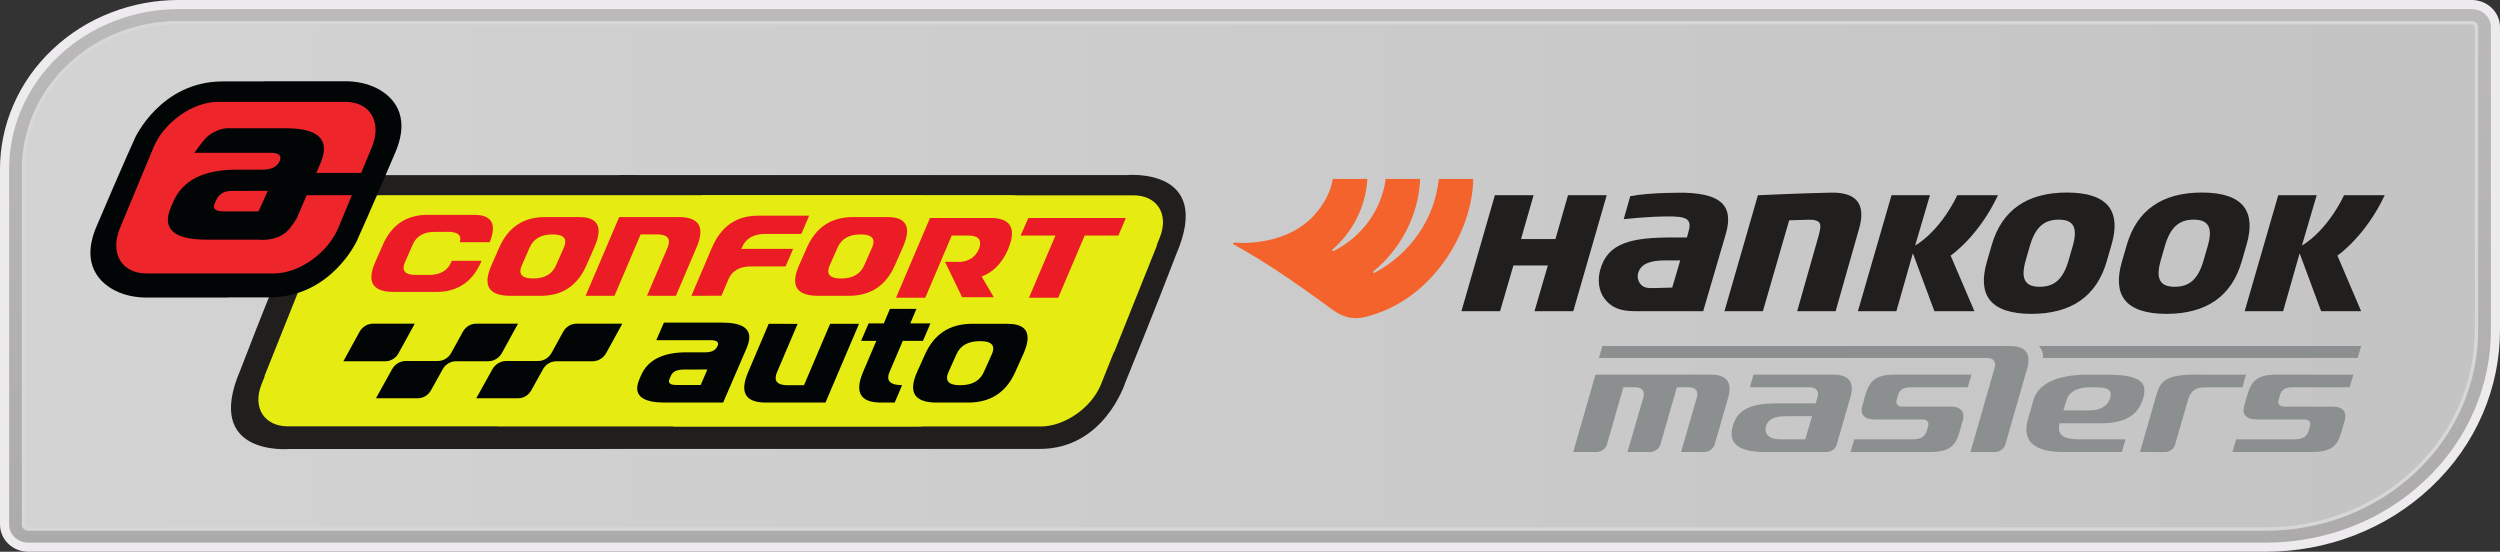
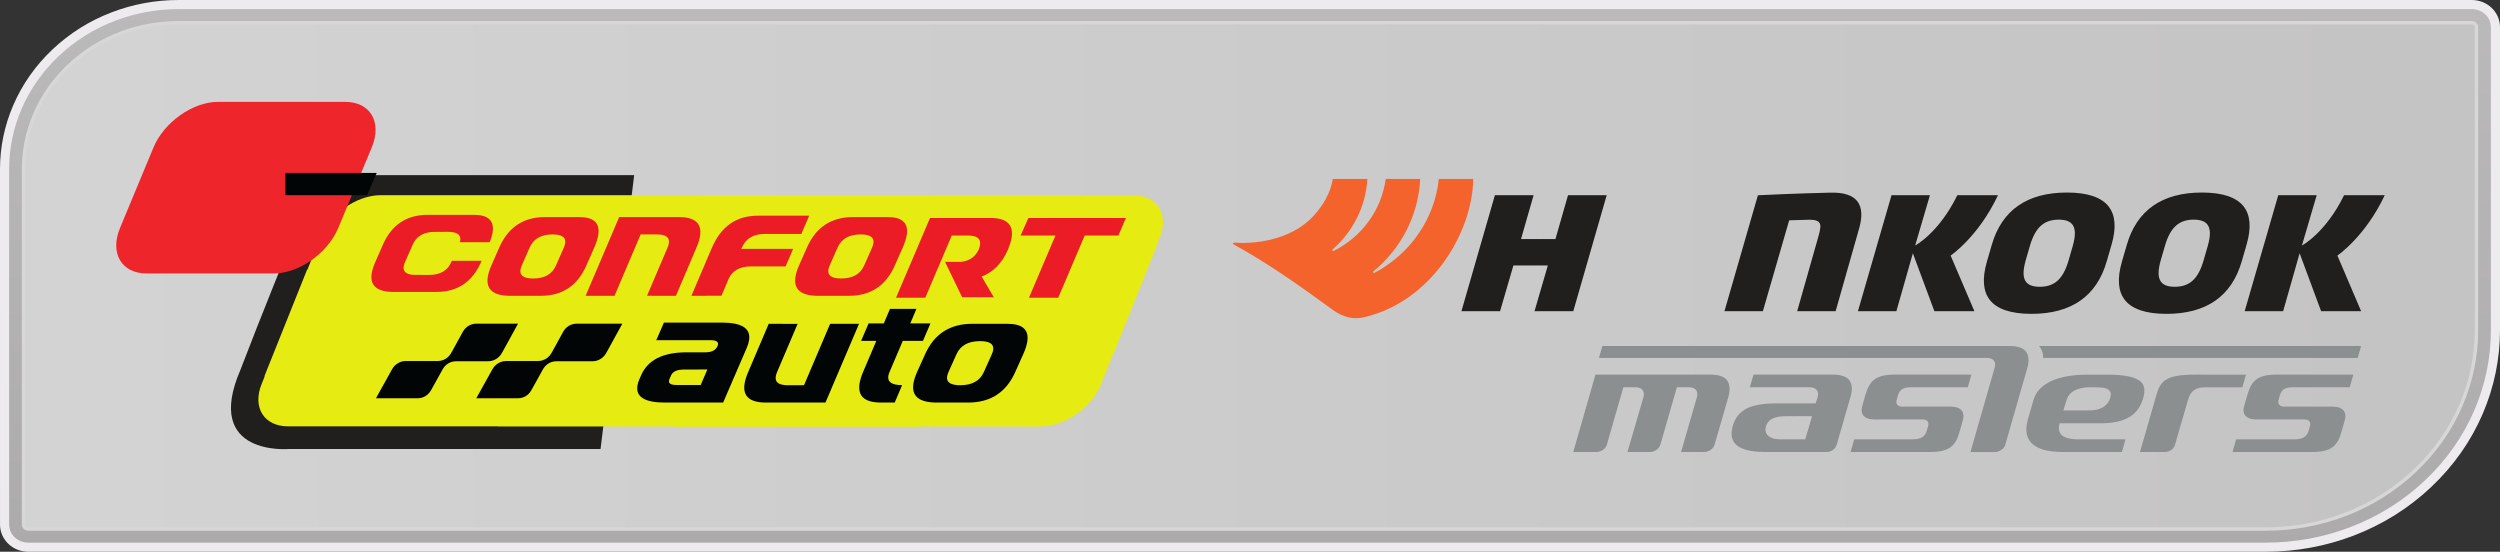
<svg xmlns="http://www.w3.org/2000/svg" xmlns:ns1="http://sodipodi.sourceforge.net/DTD/sodipodi-0.dtd" xmlns:ns2="http://www.inkscape.org/namespaces/inkscape" width="546.705pt" height="120.654pt" viewBox="0 0 546.705 120.654" version="1.1" id="svg322" ns1:docname="CONFORT_HKM_LOGO_20.svg" ns2:version="0.92.3 (2405546, 2018-03-11)">
  <rect x="0" y="0" width="546.705" height="120.654" fill="#333333" stroke="none" />
  <ns1:namedview pagecolor="#ffffff" bordercolor="#666666" borderopacity="1" objecttolerance="10" gridtolerance="10" guidetolerance="10" ns2:pageopacity="0" ns2:pageshadow="2" ns2:window-width="1920" ns2:window-height="1052" id="namedview324" showgrid="false" fit-margin-top="0" fit-margin-left="0" fit-margin-right="0" fit-margin-bottom="0" ns2:zoom="0.29733905" ns2:cx="-180.71744" ns2:cy="80.038252" ns2:window-x="1920" ns2:window-y="0" ns2:window-maximized="1" ns2:current-layer="g241" />
  <defs id="defs221">
    <clipPath id="clip1">
      <path d="M 149,239 H 693 V 356 H 149 Z m 0,0" id="path2" ns2:connector-curvature="0" />
    </clipPath>
    <clipPath id="clip2">
      <path d="m 186.938,239.004 c -4.812,0 -9.508,0.863 -13.953,2.566 -4.605,1.762 -8.734,4.352 -12.273,7.695 -3.535,3.344 -6.277,7.242 -8.148,11.59 -1.801,4.203 -2.715,8.637 -2.715,13.184 l 0.004,77.688 c 0,2.18 1.875,3.953 4.188,3.953 h 489.332 c 3.145,0 6.305,-0.285 9.391,-0.852 3.121,-0.57 6.188,-1.43 9.121,-2.555 6.105,-2.336 11.586,-5.773 16.281,-10.211 4.695,-4.434 8.332,-9.609 10.809,-15.379 1.188,-2.773 2.098,-5.672 2.703,-8.617 0.594,-2.914 0.898,-5.898 0.898,-8.875 v -66.234 c 0,-2.184 -1.875,-3.953 -4.188,-3.953 z m 0,0" id="path5" ns2:connector-curvature="0" />
    </clipPath>
    <linearGradient id="linear0" gradientUnits="userSpaceOnUse" x1="8.14331e-09" y1="0" x2="0.118" y2="0" gradientTransform="matrix(-1e-7,991.32,-991.32,-1e-7,421.212,239.003)">
      <stop offset="0" style="stop-color:rgb(73.256%,72.769%,72.89%);stop-opacity:1;" id="stop8" />
      <stop offset="0.031" style="stop-color:rgb(73.163%,72.675%,72.797%);stop-opacity:1;" id="stop10" />
      <stop offset="0.062" style="stop-color:rgb(72.981%,72.488%,72.61%);stop-opacity:1;" id="stop12" />
      <stop offset="0.094" style="stop-color:rgb(72.797%,72.301%,72.424%);stop-opacity:1;" id="stop14" />
      <stop offset="0.125" style="stop-color:rgb(72.612%,72.113%,72.238%);stop-opacity:1;" id="stop16" />
      <stop offset="0.156" style="stop-color:rgb(72.427%,71.925%,72.05%);stop-opacity:1;" id="stop18" />
      <stop offset="0.188" style="stop-color:rgb(72.243%,71.738%,71.864%);stop-opacity:1;" id="stop20" />
      <stop offset="0.219" style="stop-color:rgb(72.061%,71.552%,71.678%);stop-opacity:1;" id="stop22" />
      <stop offset="0.25" style="stop-color:rgb(71.877%,71.364%,71.492%);stop-opacity:1;" id="stop24" />
      <stop offset="0.281" style="stop-color:rgb(71.692%,71.176%,71.304%);stop-opacity:1;" id="stop26" />
      <stop offset="0.312" style="stop-color:rgb(71.507%,70.988%,71.118%);stop-opacity:1;" id="stop28" />
      <stop offset="0.344" style="stop-color:rgb(71.323%,70.801%,70.93%);stop-opacity:1;" id="stop30" />
      <stop offset="0.375" style="stop-color:rgb(71.141%,70.615%,70.746%);stop-opacity:1;" id="stop32" />
      <stop offset="0.406" style="stop-color:rgb(70.956%,70.427%,70.558%);stop-opacity:1;" id="stop34" />
      <stop offset="0.438" style="stop-color:rgb(70.772%,70.239%,70.372%);stop-opacity:1;" id="stop36" />
      <stop offset="0.469" style="stop-color:rgb(70.587%,70.052%,70.186%);stop-opacity:1;" id="stop38" />
      <stop offset="0.5" style="stop-color:rgb(70.403%,69.864%,69.998%);stop-opacity:1;" id="stop40" />
      <stop offset="0.531" style="stop-color:rgb(70.219%,69.676%,69.812%);stop-opacity:1;" id="stop42" />
      <stop offset="0.562" style="stop-color:rgb(70.036%,69.49%,69.626%);stop-opacity:1;" id="stop44" />
      <stop offset="0.594" style="stop-color:rgb(69.852%,69.302%,69.44%);stop-opacity:1;" id="stop46" />
      <stop offset="0.625" style="stop-color:rgb(69.667%,69.115%,69.252%);stop-opacity:1;" id="stop48" />
      <stop offset="0.656" style="stop-color:rgb(69.482%,68.927%,69.066%);stop-opacity:1;" id="stop50" />
      <stop offset="0.688" style="stop-color:rgb(69.299%,68.739%,68.878%);stop-opacity:1;" id="stop52" />
      <stop offset="0.719" style="stop-color:rgb(69.116%,68.553%,68.694%);stop-opacity:1;" id="stop54" />
      <stop offset="0.75" style="stop-color:rgb(68.932%,68.365%,68.506%);stop-opacity:1;" id="stop56" />
      <stop offset="0.781" style="stop-color:rgb(68.747%,68.178%,68.32%);stop-opacity:1;" id="stop58" />
      <stop offset="0.812" style="stop-color:rgb(68.562%,67.99%,68.134%);stop-opacity:1;" id="stop60" />
      <stop offset="0.844" style="stop-color:rgb(68.379%,67.802%,67.946%);stop-opacity:1;" id="stop62" />
      <stop offset="0.875" style="stop-color:rgb(68.196%,67.616%,67.761%);stop-opacity:1;" id="stop64" />
      <stop offset="0.906" style="stop-color:rgb(68.011%,67.429%,67.574%);stop-opacity:1;" id="stop66" />
      <stop offset="0.938" style="stop-color:rgb(67.827%,67.241%,67.387%);stop-opacity:1;" id="stop68" />
      <stop offset="0.969" style="stop-color:rgb(67.642%,67.053%,67.2%);stop-opacity:1;" id="stop70" />
      <stop offset="1" style="stop-color:rgb(67.459%,66.866%,67.014%);stop-opacity:1;" id="stop72" />
    </linearGradient>
    <clipPath id="clip3">
      <path d="M 149,239 H 693 V 356 H 149 Z m 0,0" id="path75" ns2:connector-curvature="0" />
    </clipPath>
    <clipPath id="clip4">
      <path d="m 186.938,239.004 c -4.812,0 -9.508,0.863 -13.953,2.566 -4.605,1.762 -8.734,4.352 -12.273,7.695 -3.535,3.344 -6.277,7.242 -8.148,11.59 -1.801,4.203 -2.715,8.637 -2.715,13.184 l 0.004,77.688 c 0,2.18 1.875,3.953 4.188,3.953 h 489.332 c 3.145,0 6.305,-0.285 9.391,-0.852 3.121,-0.57 6.188,-1.43 9.121,-2.555 6.105,-2.336 11.586,-5.773 16.281,-10.211 4.695,-4.434 8.332,-9.609 10.809,-15.379 1.188,-2.773 2.098,-5.672 2.703,-8.617 0.594,-2.914 0.898,-5.898 0.898,-8.875 v -66.234 c 0,-2.184 -1.875,-3.953 -4.188,-3.953 z m 0,0" id="path78" ns2:connector-curvature="0" />
    </clipPath>
    <linearGradient id="linear1" gradientUnits="userSpaceOnUse" x1="8.14331e-09" y1="0" x2="0.118" y2="0" gradientTransform="matrix(-1e-7,991.32,-991.32,-1e-7,421.212,239.003)">
      <stop offset="0" style="stop-color:rgb(73.256%,72.769%,72.89%);stop-opacity:1;" id="stop81" />
      <stop offset="0.031" style="stop-color:rgb(73.163%,72.675%,72.797%);stop-opacity:1;" id="stop83" />
      <stop offset="0.062" style="stop-color:rgb(72.981%,72.488%,72.61%);stop-opacity:1;" id="stop85" />
      <stop offset="0.094" style="stop-color:rgb(72.797%,72.301%,72.424%);stop-opacity:1;" id="stop87" />
      <stop offset="0.125" style="stop-color:rgb(72.612%,72.113%,72.238%);stop-opacity:1;" id="stop89" />
      <stop offset="0.156" style="stop-color:rgb(72.427%,71.925%,72.05%);stop-opacity:1;" id="stop91" />
      <stop offset="0.188" style="stop-color:rgb(72.243%,71.738%,71.864%);stop-opacity:1;" id="stop93" />
      <stop offset="0.219" style="stop-color:rgb(72.061%,71.552%,71.678%);stop-opacity:1;" id="stop95" />
      <stop offset="0.25" style="stop-color:rgb(71.877%,71.364%,71.492%);stop-opacity:1;" id="stop97" />
      <stop offset="0.281" style="stop-color:rgb(71.692%,71.176%,71.304%);stop-opacity:1;" id="stop99" />
      <stop offset="0.312" style="stop-color:rgb(71.507%,70.988%,71.118%);stop-opacity:1;" id="stop101" />
      <stop offset="0.344" style="stop-color:rgb(71.323%,70.801%,70.93%);stop-opacity:1;" id="stop103" />
      <stop offset="0.375" style="stop-color:rgb(71.141%,70.615%,70.746%);stop-opacity:1;" id="stop105" />
      <stop offset="0.406" style="stop-color:rgb(70.956%,70.427%,70.558%);stop-opacity:1;" id="stop107" />
      <stop offset="0.438" style="stop-color:rgb(70.772%,70.239%,70.372%);stop-opacity:1;" id="stop109" />
      <stop offset="0.469" style="stop-color:rgb(70.587%,70.052%,70.186%);stop-opacity:1;" id="stop111" />
      <stop offset="0.5" style="stop-color:rgb(70.403%,69.864%,69.998%);stop-opacity:1;" id="stop113" />
      <stop offset="0.531" style="stop-color:rgb(70.219%,69.676%,69.812%);stop-opacity:1;" id="stop115" />
      <stop offset="0.562" style="stop-color:rgb(70.036%,69.49%,69.626%);stop-opacity:1;" id="stop117" />
      <stop offset="0.594" style="stop-color:rgb(69.852%,69.302%,69.44%);stop-opacity:1;" id="stop119" />
      <stop offset="0.625" style="stop-color:rgb(69.667%,69.115%,69.252%);stop-opacity:1;" id="stop121" />
      <stop offset="0.656" style="stop-color:rgb(69.482%,68.927%,69.066%);stop-opacity:1;" id="stop123" />
      <stop offset="0.688" style="stop-color:rgb(69.299%,68.739%,68.878%);stop-opacity:1;" id="stop125" />
      <stop offset="0.719" style="stop-color:rgb(69.116%,68.553%,68.694%);stop-opacity:1;" id="stop127" />
      <stop offset="0.75" style="stop-color:rgb(68.932%,68.365%,68.506%);stop-opacity:1;" id="stop129" />
      <stop offset="0.781" style="stop-color:rgb(68.747%,68.178%,68.32%);stop-opacity:1;" id="stop131" />
      <stop offset="0.812" style="stop-color:rgb(68.562%,67.99%,68.134%);stop-opacity:1;" id="stop133" />
      <stop offset="0.844" style="stop-color:rgb(68.379%,67.802%,67.946%);stop-opacity:1;" id="stop135" />
      <stop offset="0.875" style="stop-color:rgb(68.196%,67.616%,67.761%);stop-opacity:1;" id="stop137" />
      <stop offset="0.906" style="stop-color:rgb(68.011%,67.429%,67.574%);stop-opacity:1;" id="stop139" />
      <stop offset="0.938" style="stop-color:rgb(67.827%,67.241%,67.387%);stop-opacity:1;" id="stop141" />
      <stop offset="0.969" style="stop-color:rgb(67.642%,67.053%,67.2%);stop-opacity:1;" id="stop143" />
      <stop offset="1" style="stop-color:rgb(67.459%,66.866%,67.014%);stop-opacity:1;" id="stop145" />
    </linearGradient>
    <clipPath id="clip5">
      <path d="M 153,241 H 690 V 353 H 153 Z m 0,0" id="path148" ns2:connector-curvature="0" />
    </clipPath>
    <clipPath id="clip6">
      <path d="m 186.941,241.977 c -4.41,0 -8.707,0.789 -12.773,2.348 -4.211,1.613 -7.988,3.984 -11.227,7.043 -3.242,3.062 -5.75,6.633 -7.457,10.609 C 153.836,265.816 153,269.879 153,274.039 l 0.004,77.688 c 0,0.539 0.461,0.977 1.035,0.977 h 489.332 c 2.945,0 5.902,-0.266 8.793,-0.797 2.914,-0.535 5.789,-1.336 8.535,-2.391 5.715,-2.188 10.84,-5.402 15.238,-9.555 4.391,-4.156 7.797,-8.996 10.117,-14.395 1.109,-2.594 1.965,-5.309 2.527,-8.062 0.562,-2.73 0.84,-5.527 0.84,-8.312 v -66.234 c 0,-0.539 -0.461,-0.98 -1.035,-0.98 z m 0,0" id="path151" ns2:connector-curvature="0" />
    </clipPath>
    <linearGradient id="linear2" gradientUnits="userSpaceOnUse" x1="8.7001297e-08" y1="0" x2="0.116" y2="0" gradientTransform="matrix(-4607.924,-4e-7,4e-7,-4607.924,689.423,297.34)">
      <stop offset="0" style="stop-color:rgb(77.022%,76.604%,76.707%);stop-opacity:1;" id="stop154" />
      <stop offset="0.031" style="stop-color:rgb(77.122%,76.706%,76.81%);stop-opacity:1;" id="stop156" />
      <stop offset="0.062" style="stop-color:rgb(77.322%,76.909%,77.011%);stop-opacity:1;" id="stop158" />
      <stop offset="0.094" style="stop-color:rgb(77.522%,77.113%,77.214%);stop-opacity:1;" id="stop160" />
      <stop offset="0.125" style="stop-color:rgb(77.721%,77.315%,77.415%);stop-opacity:1;" id="stop162" />
      <stop offset="0.156" style="stop-color:rgb(77.921%,77.519%,77.618%);stop-opacity:1;" id="stop164" />
      <stop offset="0.188" style="stop-color:rgb(78.12%,77.722%,77.821%);stop-opacity:1;" id="stop166" />
      <stop offset="0.219" style="stop-color:rgb(78.32%,77.925%,78.023%);stop-opacity:1;" id="stop168" />
      <stop offset="0.25" style="stop-color:rgb(78.52%,78.13%,78.226%);stop-opacity:1;" id="stop170" />
      <stop offset="0.281" style="stop-color:rgb(78.719%,78.331%,78.427%);stop-opacity:1;" id="stop172" />
      <stop offset="0.312" style="stop-color:rgb(78.918%,78.535%,78.63%);stop-opacity:1;" id="stop174" />
      <stop offset="0.344" style="stop-color:rgb(79.118%,78.738%,78.833%);stop-opacity:1;" id="stop176" />
      <stop offset="0.375" style="stop-color:rgb(79.318%,78.941%,79.034%);stop-opacity:1;" id="stop178" />
      <stop offset="0.406" style="stop-color:rgb(79.518%,79.144%,79.237%);stop-opacity:1;" id="stop180" />
      <stop offset="0.438" style="stop-color:rgb(79.718%,79.349%,79.44%);stop-opacity:1;" id="stop182" />
      <stop offset="0.469" style="stop-color:rgb(79.916%,79.552%,79.642%);stop-opacity:1;" id="stop184" />
      <stop offset="0.5" style="stop-color:rgb(80.116%,79.755%,79.845%);stop-opacity:1;" id="stop186" />
      <stop offset="0.531" style="stop-color:rgb(80.316%,79.959%,80.048%);stop-opacity:1;" id="stop188" />
      <stop offset="0.562" style="stop-color:rgb(80.516%,80.161%,80.249%);stop-opacity:1;" id="stop190" />
      <stop offset="0.594" style="stop-color:rgb(80.716%,80.365%,80.452%);stop-opacity:1;" id="stop192" />
      <stop offset="0.625" style="stop-color:rgb(80.916%,80.568%,80.655%);stop-opacity:1;" id="stop194" />
      <stop offset="0.656" style="stop-color:rgb(81.114%,80.771%,80.856%);stop-opacity:1;" id="stop196" />
      <stop offset="0.688" style="stop-color:rgb(81.314%,80.974%,81.059%);stop-opacity:1;" id="stop198" />
      <stop offset="0.719" style="stop-color:rgb(81.514%,81.178%,81.262%);stop-opacity:1;" id="stop200" />
      <stop offset="0.75" style="stop-color:rgb(81.714%,81.381%,81.464%);stop-opacity:1;" id="stop202" />
      <stop offset="0.781" style="stop-color:rgb(81.914%,81.584%,81.667%);stop-opacity:1;" id="stop204" />
      <stop offset="0.812" style="stop-color:rgb(82.114%,81.789%,81.87%);stop-opacity:1;" id="stop206" />
      <stop offset="0.844" style="stop-color:rgb(82.312%,81.99%,82.071%);stop-opacity:1;" id="stop208" />
      <stop offset="0.875" style="stop-color:rgb(82.512%,82.195%,82.274%);stop-opacity:1;" id="stop210" />
      <stop offset="0.906" style="stop-color:rgb(82.713%,82.397%,82.477%);stop-opacity:1;" id="stop212" />
      <stop offset="0.938" style="stop-color:rgb(82.912%,82.6%,82.678%);stop-opacity:1;" id="stop214" />
      <stop offset="0.969" style="stop-color:rgb(83.112%,82.805%,82.881%);stop-opacity:1;" id="stop216" />
      <stop offset="1" style="stop-color:rgb(83.311%,83.008%,83.083%);stop-opacity:1;" id="stop218" />
    </linearGradient>
  </defs>
  <g id="surface1" transform="translate(-147.859,-237.015)">
    <g clip-path="url(#clip1)" id="g227" style="clip-rule:nonzero">
      <g clip-path="url(#clip2)" id="g225" style="clip-rule:nonzero">
        <path style="fill:url(#linear0);fill-rule:nonzero;stroke:none" d="M 692.574,239.004 H 149.848 v 116.676 h 542.727 z m 0,0" id="path223" ns2:connector-curvature="0" />
      </g>
    </g>
    <path style="fill:none;stroke:#eeebee;stroke-width:3.978;stroke-linecap:butt;stroke-linejoin:miter;stroke-miterlimit:3.864;stroke-opacity:1" d="m -1e-4,-9.0625e-4 h 501.449 c 2.312,0 4.188,-1.77 4.188,-3.953 v -66.238 c 0,-2.973 -0.305,-5.957 -0.898,-8.871 -0.605,-2.945 -1.516,-5.844 -2.703,-8.617 -2.477,-5.77 -6.113,-10.945 -10.809,-15.379 -4.695,-4.438 -10.176,-7.875 -16.281,-10.211 -2.934,-1.125 -6,-1.984 -9.121,-2.555 -3.086,-0.566 -6.246,-0.852 -9.391,-0.852 H -32.899 c -2.316,0 -4.188,1.77 -4.188,3.953 l -0.004,77.687 c 0,4.547 0.914,8.98 2.719,13.184 1.867,4.348 4.605,8.246 8.145,11.59 3.539,3.344 7.668,5.934 12.273,7.695 C -9.508,-0.864 -4.813,-9.0625e-4 -1e-4,-9.0625e-4 Z m 0,0" transform="matrix(1,0,0,-1,186.938,239.003)" id="path229" ns2:connector-curvature="0" />
    <g clip-path="url(#clip3)" id="g235" style="clip-rule:nonzero">
      <g clip-path="url(#clip4)" id="g233" style="clip-rule:nonzero">
        <path style="fill:url(#linear1);fill-rule:nonzero;stroke:none" d="M 692.574,239.004 H 149.848 v 116.676 h 542.727 z m 0,0" id="path231" ns2:connector-curvature="0" />
      </g>
    </g>
    <g clip-path="url(#clip5)" id="g241" style="clip-rule:nonzero">
      <g clip-path="url(#clip6)" id="g239" style="clip-rule:nonzero">
        <path style="fill:url(#linear2);fill-rule:nonzero;stroke:none" d="M 689.422,352.703 V 241.977 H 153 v 110.727 z m 0,0" id="path237" ns2:connector-curvature="0" />
      </g>
    </g>
    <path style="fill:none;stroke:#d7d7d7;stroke-width:0.744;stroke-linecap:butt;stroke-linejoin:miter;stroke-miterlimit:3.864;stroke-opacity:1" d="M 0.001,9.375e-4 H 501.447 c 0.574,0 1.035,-0.441 1.035,-0.98 v -66.238 c 0,-2.781 -0.281,-5.578 -0.84,-8.309 -0.566,-2.754 -1.414,-5.469 -2.527,-8.062 -2.32,-5.398 -5.723,-10.238 -10.117,-14.395 -4.398,-4.152 -9.523,-7.367 -15.238,-9.555 -2.746,-1.055 -5.617,-1.855 -8.535,-2.391 -2.887,-0.531 -5.848,-0.797 -8.793,-0.797 H -32.901 c -0.574,0 -1.039,0.438 -1.039,0.98 v 77.684 c 0,4.164 0.836,8.223 2.484,12.062 1.707,3.977 4.215,7.547 7.457,10.609 3.238,3.059 7.016,5.43 11.227,7.043 4.066,1.559 8.363,2.348 12.773,2.348 z m 0,0" transform="matrix(1,0,0,-1,186.94,241.977)" id="path243" ns2:connector-curvature="0" />
    <path style="fill:#211e1e;fill-opacity:1;fill-rule:evenodd;stroke:none" d="m 286.543,275.32 h -56.297 c -14.055,0 -18.641,14.441 -18.641,14.441 0,0 -6.773,16.605 -11.188,28.184 -8.164,18.949 10.691,17.258 10.691,17.258 h 68.078 z m 0,0" id="path245" ns2:connector-curvature="0" />
-     <path style="fill:#211e1e;fill-opacity:1;fill-rule:evenodd;stroke:none" d="M 394.414,275.297 H 283.266 l -7.352,59.887 h 99.367 c 14.055,0 18.637,-14.445 18.637,-14.445 0,0 6.773,-16.602 11.188,-28.18 8.164,-18.949 -10.691,-17.262 -10.691,-17.262" id="path247" ns2:connector-curvature="0" />
    <path style="fill:#e6eb11;fill-opacity:1;fill-rule:evenodd;stroke:none" d="m 368.641,279.727 h -45.902 l 0.012,-0.027 h -91.656 c -5.238,0 -11.137,4.121 -13.172,9.207 l -2.836,7.078 h -0.074 l -9.348,23.348 h 0.074 l -0.688,1.715 c -2.035,5.082 0.562,9.203 5.801,9.203 h 45.902 l -0.012,0.027 h 91.656 c 5.238,0 11.137,-4.121 13.172,-9.207 l 2.836,-7.078 h 0.074 l 9.348,-23.348 h -0.07 l 0.684,-1.711 c 2.035,-5.086 -0.562,-9.207 -5.801,-9.207" id="path249" ns2:connector-curvature="0" />
    <path style="fill:#e6eb11;fill-opacity:1;fill-rule:evenodd;stroke:none" d="m 395.688,279.727 h -45.898 l 0.012,-0.027 h -48.43 l -6.211,50.578 h 80.285 c 5.242,0 11.141,-4.121 13.176,-9.207 l 2.836,-7.078 h 0.07 l 9.352,-23.348 h -0.074 l 0.688,-1.711 c 2.035,-5.086 -0.562,-9.207 -5.805,-9.207" id="path251" ns2:connector-curvature="0" />
-     <path style="fill:#020505;fill-opacity:1;fill-rule:nonzero;stroke:none" d="m 235.008,314.262 3.551,-6.461 h -9.137 c -1.211,0 -2.328,0.672 -2.926,1.758 l -3.551,6.465 h 9.137 c 1.211,0 2.328,-0.672 2.926,-1.762" id="path253" ns2:connector-curvature="0" />
    <path style="fill:#020505;fill-opacity:1;fill-rule:nonzero;stroke:none" d="m 273.945,307.797 c -1.211,0 -2.328,0.672 -2.926,1.762 l -2.547,4.637 c -0.438,0.793 -1.152,1.367 -1.977,1.617 -0.305,0.094 -0.621,0.145 -0.949,0.145 h -6.988 c -0.422,0 -0.828,0.078 -1.211,0.227 -0.363,0.137 -0.699,0.336 -1,0.59 -0.32,0.273 -0.598,0.605 -0.809,0.988 l -3.527,6.348 h 9.121 c 0.328,0 0.652,-0.051 0.961,-0.145 0.484,-0.148 0.93,-0.41 1.305,-0.762 0.254,-0.238 0.473,-0.52 0.648,-0.836 l 2.555,-4.602 c 0.469,-0.84 1.242,-1.426 2.133,-1.648 0.254,-0.062 0.516,-0.098 0.785,-0.098 h 7.887 c 1.254,0 2.41,-0.695 3.027,-1.82 l 3.52,-6.402 h -10.008" id="path255" ns2:connector-curvature="0" />
    <path style="fill:#020505;fill-opacity:1;fill-rule:nonzero;stroke:none" d="m 242.109,322.367 2.555,-4.602 c 0.598,-1.078 1.711,-1.746 2.914,-1.746 h 7.02 c 0.422,0 0.832,-0.078 1.215,-0.227 0.359,-0.137 0.695,-0.336 0.992,-0.59 0.328,-0.277 0.605,-0.613 0.82,-1.004 l 3.52,-6.402 h -9.141 c -1.211,0 -2.328,0.672 -2.922,1.762 l -2.551,4.637 c -0.598,1.086 -1.715,1.762 -2.926,1.762 h -6.988 c -1.246,0 -2.398,0.688 -3.02,1.805 l -3.527,6.348 h 9.121 c 1.207,0 2.316,-0.664 2.918,-1.742" id="path257" ns2:connector-curvature="0" />
-     <path style="fill:#020505;fill-opacity:1;fill-rule:evenodd;stroke:none" d="m 229.453,255.938 c -3.07,-1.316 -6.398,-1.152 -6.398,-1.152 h -0.113 c -0.359,-0.008 -0.672,-0.004 -0.926,0 h -16.426 l -0.066,0.035 h -8.965 c -13.535,0 -19.168,12.344 -19.168,12.344 0,0 -2.43,5.293 -8.438,19.398 -3.5,8.219 0.59,12.539 4.875,14.371 3.07,1.312 6.398,1.148 6.398,1.148 h 0.113 c 0.359,0.008 0.672,0.008 0.922,0 h 16.43 l 0.066,-0.035 h 8.965 c 13.535,0 19.168,-12.344 19.168,-12.344 0,0 2.43,-5.289 8.438,-19.398 3.5,-8.215 -0.59,-12.535 -4.875,-14.367" id="path259" ns2:connector-curvature="0" />
    <path style="fill:#ee262b;fill-opacity:1;fill-rule:evenodd;stroke:none" d="m 181.434,269.246 c 2.285,-5.5 8.586,-9.953 14.07,-9.953 h 27.867 c 5.484,0 8.074,4.453 5.789,9.953 l -7.324,17.609 c -2.289,5.5 -8.586,9.957 -14.07,9.957 h -27.871 c -5.484,0 -8.074,-4.457 -5.785,-9.957 z m 0,0" id="path261" ns2:connector-curvature="0" />
    <path style="fill:#020505;fill-opacity:1;fill-rule:nonzero;stroke:none" d="m 228.117,279.699 h -17.855 v -4.867 h 19.984 z m 0,0" id="path263" ns2:connector-curvature="0" />
-     <path style="fill:#020505;fill-opacity:1;fill-rule:nonzero;stroke:none" d="m 206.422,278.75 -7.457,0.019 c 0.164,-0.004 -1.012,-0.105 -2.008,0.25 -0.82,0.293 -1.453,0.996 -1.66,1.453 l -0.5,1.066 c -0.078,0.172 -0.125,0.32 -0.145,0.449 -0.141,0.84 0.609,1.258 2.254,1.258 h 7.477 z m 4.68,8.363 c -2.48,2.895 -6.742,2.309 -6.742,2.309 h -11.332 c -6.137,0 -8.934,-1.715 -8.391,-5.141 0.094,-0.609 0.301,-1.281 0.613,-2.012 l 0.5,-1.141 c 2.023,-4.676 6.648,-7.016 13.883,-7.016 h 5.711 c 1.902,0 3.129,-0.629 3.684,-1.898 0.07,-0.18 0.121,-0.336 0.141,-0.469 0.137,-0.879 -0.605,-1.32 -2.234,-1.32 h -16.562 c 0,0 1.988,-2.875 2.945,-3.652 1.957,-1.59 4.035,-1.707 4.035,-1.707 h 13.059 c 6.047,0 8.785,1.793 8.215,5.383 -0.113,0.715 -0.348,1.492 -0.711,2.324 l -5.223,12.105 c 0,0 -1.07,1.629 -1.59,2.234" id="path265" ns2:connector-curvature="0" />
    <path style="fill:#020505;fill-opacity:1;fill-rule:nonzero;stroke:none" d="m 364.762,314.461 c 0.145,-0.34 0.238,-0.645 0.285,-0.918 0.203,-1.285 -0.754,-1.926 -2.871,-1.926 -2.578,0 -4.289,0.945 -5.141,2.844 l -1.773,3.949 c -0.148,0.336 -0.242,0.641 -0.285,0.918 -0.203,1.285 0.754,1.926 2.871,1.926 2.574,0 4.289,-0.949 5.141,-2.844 z m -12.047,10.586 c -3.848,0 -5.551,-1.387 -5.109,-4.156 0.113,-0.727 0.375,-1.555 0.785,-2.48 l 1.777,-3.949 c 1.992,-4.426 5.422,-6.637 10.289,-6.637 h 7.727 c 3.297,0 4.738,1.305 4.324,3.918 -0.125,0.789 -0.418,1.695 -0.879,2.719 l -1.773,3.949 c -1.984,4.422 -5.406,6.637 -10.273,6.637 z m 0,0" id="path267" ns2:connector-curvature="0" />
    <path style="fill:#020505;fill-opacity:1;fill-rule:nonzero;stroke:none" d="m 329.395,307.824 h 6.32 l -7.34,17.223 h -13.039 c -3.539,0 -5.09,-1.379 -4.652,-4.141 0.117,-0.738 0.375,-1.57 0.773,-2.496 l 4.508,-10.586 6.316,0.016 -4.504,10.57 c -0.137,0.336 -0.227,0.641 -0.27,0.918 -0.203,1.281 0.668,1.926 2.617,1.926 h 3.555 z m 0,0" id="path269" ns2:connector-curvature="0" />
    <path style="fill:#020505;fill-opacity:1;fill-rule:nonzero;stroke:none" d="m 351.332,307.738 -1.637,3.812 h -4.41 l -2.906,6.828 c -0.133,0.305 -0.219,0.586 -0.258,0.84 -0.215,1.344 0.789,2.016 3.012,2.016 l -1.617,3.812 h -3.012 c -3.559,0 -5.113,-1.395 -4.676,-4.176 0.117,-0.73 0.371,-1.562 0.762,-2.492 l 2.906,-6.828 h -3.328 l 1.637,-3.812 h 3.328 l 1.344,-3.176 h 5.793 l -1.348,3.176 z m 0,0" id="path271" ns2:connector-curvature="0" />
    <path style="fill:#020505;fill-opacity:1;fill-rule:nonzero;stroke:none" d="m 302.547,317.812 -5.32,0.019 c -1.395,0.039 -2.266,0.469 -2.617,1.281 l -0.355,0.805 c -0.051,0.129 -0.086,0.238 -0.102,0.336 -0.102,0.633 0.434,0.949 1.605,0.949 h 5.332 z m 3.449,7.238 h -12.719 c -4.406,0 -6.418,-1.23 -6.027,-3.691 0.066,-0.438 0.215,-0.918 0.441,-1.441 l 0.359,-0.82 c 1.449,-3.359 4.773,-5.039 9.969,-5.039 h 4.105 c 1.367,0 2.246,-0.453 2.645,-1.367 0.055,-0.125 0.086,-0.238 0.102,-0.336 0.102,-0.629 -0.434,-0.945 -1.605,-0.945 h -11.898 l 1.68,-3.852 h 12.715 c 4.344,0 6.312,1.289 5.902,3.867 -0.082,0.512 -0.25,1.07 -0.508,1.668 l -5.16,11.957" id="path273" ns2:connector-curvature="0" />
    <path style="fill:#eb1c26;fill-opacity:1;fill-rule:nonzero;stroke:none" d="m 364.438,284.684 h -13.203 l -7.434,17.445 h 6.398 l 5.789,-13.602 h 3.602 c 1.941,0 2.801,0.699 2.578,2.094 -0.043,0.27 -0.133,0.566 -0.254,0.887 -0.711,1.629 -2.008,2.555 -3.891,2.777 h -3.5 l 1.848,3.82 -0.008,0.055 h 0.035 l 1.855,3.844 h 6.922 l -2.648,-4.52 c 2.484,-0.93 4.387,-2.84 5.695,-5.758 h 0.012 c 0.016,-0.035 0.023,-0.062 0.039,-0.098 0.023,-0.055 0.051,-0.102 0.074,-0.156 l 0.019,-0.098 c 0.352,-0.875 0.605,-1.676 0.715,-2.367 0.457,-2.883 -1.09,-4.324 -4.645,-4.324" id="path275" ns2:connector-curvature="0" />
    <path style="fill:#eb1c26;fill-opacity:1;fill-rule:nonzero;stroke:none" d="m 380.723,284.684 h -7.977 l -1.703,3.844 h 7.625 l -5.797,13.602 h 6.398 l 5.789,-13.602 h 7.371 l 1.641,-3.844 z m 0,0" id="path277" ns2:connector-curvature="0" />
    <path style="fill:#eb1c26;fill-opacity:1;fill-rule:nonzero;stroke:none" d="m 271.176,291.121 -1.738,3.949 c -0.832,1.898 -2.496,2.844 -4.988,2.844 -2.051,0 -2.973,-0.641 -2.77,-1.926 0.043,-0.273 0.137,-0.578 0.277,-0.918 l 1.738,-3.949 c 0.832,-1.895 2.496,-2.844 4.992,-2.844 2.047,0 2.973,0.645 2.766,1.93 -0.043,0.273 -0.133,0.578 -0.277,0.914 m 7.512,-2.719 c 0.414,-2.609 -0.977,-3.918 -4.164,-3.918 h -7.48 c -4.711,0 -8.043,2.215 -9.996,6.637 l -1.738,3.949 c -0.402,0.93 -0.66,1.754 -0.777,2.48 -0.438,2.773 1.207,4.156 4.93,4.156 h 6.648 c 4.711,0 8.035,-2.211 9.977,-6.637 l 1.738,-3.949 c 0.453,-1.023 0.738,-1.93 0.863,-2.719" id="path279" ns2:connector-curvature="0" />
    <path style="fill:#eb1c26;fill-opacity:1;fill-rule:nonzero;stroke:none" d="m 338.582,291.121 -1.75,3.949 c -0.836,1.898 -2.512,2.844 -5.027,2.844 -2.066,0 -2.996,-0.641 -2.793,-1.926 0.043,-0.273 0.137,-0.578 0.277,-0.918 l 1.75,-3.949 c 0.836,-1.895 2.512,-2.844 5.027,-2.844 2.066,0 2.996,0.645 2.793,1.93 -0.043,0.273 -0.137,0.578 -0.277,0.914 m 3.363,-6.637 h -7.543 c -4.746,0 -8.105,2.215 -10.066,6.637 l -1.75,3.949 c -0.402,0.93 -0.664,1.754 -0.777,2.48 -0.438,2.773 1.219,4.156 4.973,4.156 h 6.703 c 4.75,0 8.098,-2.211 10.051,-6.637 l 1.75,-3.949 c 0.453,-1.023 0.738,-1.93 0.867,-2.719 0.41,-2.609 -0.992,-3.918 -4.207,-3.918" id="path281" ns2:connector-curvature="0" />
    <path style="fill:#eb1c26;fill-opacity:1;fill-rule:nonzero;stroke:none" d="m 296.297,284.484 h -13.035 l -7.344,17.223 h 6.32 l 5.715,-13.43 h 3.555 c 1.949,0 2.82,0.645 2.617,1.926 -0.043,0.277 -0.133,0.582 -0.27,0.918 l -4.504,10.57 6.316,0.016 4.508,-10.586 c 0.398,-0.926 0.656,-1.758 0.773,-2.496 0.438,-2.762 -1.113,-4.141 -4.652,-4.141" id="path283" ns2:connector-curvature="0" />
    <path style="fill:#eb1c26;fill-opacity:1;fill-rule:nonzero;stroke:none" d="m 315.199,288.168 h 7.895 l 1.711,-3.984 h -11.215 c -4.699,0 -8.043,2.324 -10.027,6.969 l -0.004,0.008 h -0.012 l -4.492,10.543 6.574,-0.019 1.531,-3.605 c 0.82,-1.898 2.492,-2.801 4.879,-2.801 h 7.613 l 1.652,-3.84 H 310.484 c -0.18,0 -0.344,0.027 -0.516,0.031 l 0.156,-0.367 c 0.848,-1.992 2.586,-2.934 5.074,-2.934" id="path285" ns2:connector-curvature="0" />
    <path style="fill:#eb1c26;fill-opacity:1;fill-rule:nonzero;stroke:none" d="m 246.66,294.051 -0.133,0.309 c -0.816,1.855 -2.441,2.781 -4.883,2.781 -0.25,0 -3.277,-0.008 -3.492,-0.027 -1.516,-0.137 -2.188,-0.758 -2.012,-1.859 0.043,-0.266 0.133,-0.566 0.273,-0.895 l 1.703,-3.867 c 0.73,-1.668 2.117,-2.586 4.16,-2.758 0.23,-0.019 3.266,-0.027 3.512,-0.027 2.008,0 2.914,0.629 2.715,1.887 -0.019,0.121 -0.055,0.25 -0.09,0.383 h 6.535 c 0.32,-0.789 0.531,-1.508 0.633,-2.145 0.406,-2.559 -0.953,-3.836 -4.078,-3.836 h -10.113 c -4.609,0 -7.871,2.164 -9.785,6.496 l -1.699,3.867 c -0.395,0.906 -0.648,1.715 -0.762,2.426 -0.43,2.715 1.18,4.07 4.824,4.07 h 9.301 c 4.609,0 7.863,-2.168 9.766,-6.496 l 0.137,-0.309 z m 0,0" id="path287" ns2:connector-curvature="0" />
    <path style="fill:#8c8f8f;fill-opacity:1;fill-rule:nonzero;stroke:none" d="m 593.738,312.68 c 0.562,0.586 0.977,1.574 0.895,2.605 h 68.816 l 0.746,-2.605 z m 0,0" id="path289" ns2:connector-curvature="0" />
    <path style="fill:#8c8f8f;fill-opacity:1;fill-rule:nonzero;stroke:none" d="m 525.559,320.211 c -0.598,-0.801 -1.715,-1.23 -3.32,-1.273 -0.25,-0.004 -23.289,-0.012 -25.477,-0.012 l -4.859,16.934 h 5.047 c 1.047,0 2.039,-0.695 2.309,-1.625 l 3.602,-12.531 h 2.691 c 0.715,0.023 1.219,0.223 1.508,0.602 0.281,0.359 0.352,0.859 0.215,1.48 l -0.027,0.082 c -0.223,0.75 -2.309,7.918 -3.492,11.992 h 4.883 c 1.055,0 2.051,-0.695 2.32,-1.625 l 3.609,-12.531 h 2.688 c 0.711,0.023 1.215,0.227 1.508,0.605 0.277,0.355 0.348,0.84 0.215,1.445 l -3.504,12.105 h 5.035 c 1.047,0 2.035,-0.695 2.305,-1.625 l 3,-10.371 c 0.438,-1.605 0.352,-2.832 -0.254,-3.652" id="path291" ns2:connector-curvature="0" />
    <path style="fill:#8c8f8f;fill-opacity:1;fill-rule:nonzero;stroke:none" d="m 639.258,323.559 c -0.094,0.332 -0.195,0.684 -0.297,1.035 -0.121,0.418 -0.246,0.84 -0.355,1.238 -0.238,0.809 -0.164,1.492 0.207,1.988 0.445,0.598 1.332,0.926 2.5,0.926 h 10.562 c 0.457,0 0.824,0.152 1.027,0.43 0.133,0.188 0.266,0.512 0.113,1.004 l -0.254,0.895 c -0.344,1.371 -1.32,2.012 -3.07,2.012 h -12.824 l -0.801,2.773 h 17.32 c 4.523,0 5.723,-1.488 6.566,-4.617 l 0.688,-2.387 c 0.223,-0.82 0.137,-1.523 -0.25,-2.027 -0.449,-0.582 -1.27,-0.891 -2.375,-0.891 h -10.684 c -0.469,0 -0.848,-0.156 -1.059,-0.445 -0.199,-0.262 -0.246,-0.613 -0.133,-0.992 l 0.281,-1.012 c 0.441,-1.496 1.398,-1.781 3.012,-1.781 h 12.27 c 0.133,-0.477 0.535,-1.906 0.789,-2.777 h -16.656 c -4.484,0 -5.656,1.426 -6.578,4.629" id="path293" ns2:connector-curvature="0" />
    <path style="fill:#8c8f8f;fill-opacity:1;fill-rule:nonzero;stroke:none" d="m 574.496,325.938 h -10.672 c -0.477,0 -0.855,-0.156 -1.07,-0.445 -0.195,-0.258 -0.238,-0.613 -0.129,-0.992 l 0.285,-1.012 c 0.43,-1.496 1.387,-1.781 3,-1.781 h 12.277 c 0.133,-0.477 0.535,-1.906 0.785,-2.777 h -16.641 c -4.48,0 -5.656,1.43 -6.598,4.629 -0.273,0.918 -0.48,1.66 -0.641,2.27 -0.238,0.812 -0.168,1.5 0.203,1.996 0.441,0.594 1.328,0.922 2.492,0.922 h 10.574 c 0.574,0 0.867,0.23 1.016,0.418 0.195,0.262 0.242,0.613 0.129,1.012 l -0.262,0.898 c -0.355,1.391 -1.301,2.012 -3.066,2.012 h -12.844 l -0.785,2.773 h 17.316 c 4.516,0 5.719,-1.488 6.57,-4.617 l 0.688,-2.387 c 0.219,-0.82 0.129,-1.523 -0.254,-2.027 -0.449,-0.582 -1.27,-0.891 -2.375,-0.891" id="path295" ns2:connector-curvature="0" />
    <path style="fill:#8c8f8f;fill-opacity:1;fill-rule:nonzero;stroke:none" d="m 598.535,331.969 c -0.555,-0.68 -0.469,-1.543 -0.332,-2.223 l 0.039,-0.172 8.949,0.004 c 5.363,0 8.242,-1.695 9.34,-5.496 0.422,-1.465 0.352,-2.504 -0.227,-3.266 -0.961,-1.277 -3.422,-1.875 -7.742,-1.875 h -4.191 c -6.598,0 -10.797,1.973 -11.832,5.547 l -1.191,4.172 c -0.598,2.031 -0.449,3.668 0.441,4.859 1.16,1.551 3.547,2.336 7.086,2.336 h 13.008 l 0.785,-2.762 h -10.199 c -2.035,-0.004 -3.32,-0.371 -3.934,-1.125 m 1.258,-7.516 c 0.77,-2.473 3.734,-2.738 4.973,-2.738 h 1.074 c 1.527,0 2.832,0.059 3.363,0.766 0.281,0.371 0.32,0.871 0.129,1.527 -0.512,1.777 -2.125,2.754 -4.535,2.754 0,0 -0.043,0.008 -1.457,0.008 -1.609,0 -3.965,-0.008 -3.965,-0.008 h -0.293 z m 0,0" id="path297" ns2:connector-curvature="0" />
    <path style="fill:#8c8f8f;fill-opacity:1;fill-rule:nonzero;stroke:none" d="m 552.297,320.207 c -0.637,-0.848 -1.844,-1.277 -3.594,-1.277 H 531.312 l -0.789,2.777 h 13 c 0.777,0 1.332,0.211 1.645,0.625 0.289,0.379 0.348,0.902 0.172,1.52 l -0.426,1.379 h -8.602 c -5.742,0 -8.504,1.426 -9.52,4.914 -0.449,1.547 -0.336,2.793 0.34,3.699 0.988,1.324 3.215,2.004 6.613,2.016 h 13.52 c 1.023,0 1.945,-0.641 2.238,-1.562 l 3.027,-10.496 c 0.457,-1.57 0.379,-2.777 -0.234,-3.594 m -9.664,12.879 h -5.469 c -1.312,0 -2.32,-0.352 -2.836,-0.996 -0.359,-0.445 -0.473,-1.02 -0.332,-1.656 0.531,-2.398 3.367,-2.398 4.578,-2.398 0.082,-0.004 1.512,-0.016 2.891,-0.016 0.852,0 1.727,0.004 2.375,0.016 l 0.289,0.004 z m 0,0" id="path299" ns2:connector-curvature="0" />
    <path style="fill:#8c8f8f;fill-opacity:1;fill-rule:nonzero;stroke:none" d="m 627.941,318.941 c -6.223,0 -7.59,1.258 -8.461,4.266 l -3.648,12.652 5.457,0.008 c 0.988,0 1.934,-0.664 2.191,-1.543 l 2.848,-9.816 c 0.422,-1.453 1.156,-2.793 3.68,-2.793 h 8.223 c 0.133,-0.477 0.535,-1.898 0.785,-2.773 z m 0,0" id="path301" ns2:connector-curvature="0" />
    <path style="fill:#8c8f8f;fill-opacity:1;fill-rule:nonzero;stroke:none" d="m 587.512,312.68 h -89.246 l -0.75,2.605 h 84.84 c 0.902,0 1.344,0.34 1.551,0.621 0.273,0.371 0.336,0.883 0.168,1.441 l -5.316,18.531 h 5.328 c 0.98,-0.019 1.957,-0.664 2.258,-1.492 l 4.945,-17.215 c 0.324,-1.422 0.191,-2.527 -0.395,-3.27 -0.617,-0.789 -1.754,-1.199 -3.383,-1.223" id="path303" ns2:connector-curvature="0" />
    <path style="fill:#211e1e;fill-opacity:1;fill-rule:nonzero;stroke:none" d="m 554.418,286.977 -5.137,18.086 h -8.41 l 4.656,-16.391 c 0.387,-1.41 0.656,-2.539 0.094,-3.07 -0.504,-0.477 -1.234,-0.535 -2.141,-0.535 l -4.359,0.125 -5.75,19.871 h -8.402 l 7.312,-25.348 c 1,-0.051 8.469,-0.402 15.891,-0.574 2.848,-0.07 4.809,0.566 5.848,1.887 1.023,1.309 1.156,3.312 0.398,5.949" id="path305" ns2:connector-curvature="0" />
    <path style="fill:#211e1e;fill-opacity:1;fill-rule:nonzero;stroke:none" d="m 574.426,292.906 5.195,12.16 h -8.75 l -4.703,-12.664 -3.605,12.664 h -8.41 l 7.344,-25.359 h 8.402 l -3.23,10.996 c 0,0 5.156,-2.695 9.219,-10.996 h 8.891 c -4.266,9.082 -10.352,13.199 -10.352,13.199" id="path307" ns2:connector-curvature="0" />
    <path style="fill:#211e1e;fill-opacity:1;fill-rule:nonzero;stroke:none" d="m 659.004,292.906 5.191,12.16 h -8.75 l -4.699,-12.664 -3.605,12.664 h -8.41 l 7.34,-25.359 h 8.406 l -3.23,10.996 c 0,0 5.156,-2.695 9.219,-10.996 h 8.891 c -4.27,9.082 -10.352,13.199 -10.352,13.199" id="path309" ns2:connector-curvature="0" />
    <path style="fill:#211e1e;fill-opacity:1;fill-rule:nonzero;stroke:none" d="m 609.02,282.219 c -1.57,-2.059 -4.648,-3.102 -9.145,-3.102 -8.727,0 -14.262,3.859 -16.457,11.465 l -1.074,3.703 c -1.039,3.602 -0.832,6.383 0.609,8.266 1.57,2.059 4.648,3.098 9.148,3.098 8.723,0 14.258,-3.855 16.453,-11.461 l 1.074,-3.703 c 1.043,-3.598 0.836,-6.379 -0.609,-8.266 m -7.914,8.684 -0.887,3.059 c -1.172,4.043 -3.055,5.766 -6.305,5.766 -1.461,0 -2.438,-0.352 -2.988,-1.066 -0.715,-0.93 -0.73,-2.453 -0.059,-4.793 l 0.887,-3.059 c 1.172,-4.039 3.055,-5.762 6.305,-5.762 1.461,0 2.441,0.348 2.992,1.062 0.711,0.934 0.727,2.453 0.055,4.793" id="path311" ns2:connector-curvature="0" />
    <path style="fill:#211e1e;fill-opacity:1;fill-rule:nonzero;stroke:none" d="m 638.551,282.219 c -1.574,-2.059 -4.656,-3.102 -9.152,-3.102 -8.723,0 -14.258,3.859 -16.453,11.465 l -1.074,3.703 c -1.039,3.602 -0.836,6.383 0.605,8.266 1.574,2.059 4.656,3.098 9.156,3.098 8.719,0 14.254,-3.855 16.449,-11.461 l 1.074,-3.703 c 1.039,-3.598 0.84,-6.379 -0.605,-8.266 m -7.922,8.684 -0.887,3.059 c -1.168,4.043 -3.051,5.766 -6.301,5.766 -1.461,0 -2.441,-0.352 -2.988,-1.066 -0.711,-0.93 -0.73,-2.453 -0.059,-4.793 l 0.887,-3.059 c 1.172,-4.039 3.059,-5.762 6.301,-5.762 1.465,0 2.441,0.348 2.992,1.062 0.711,0.934 0.734,2.453 0.055,4.793" id="path313" ns2:connector-curvature="0" />
-     <path style="fill:#211e1e;fill-opacity:1;fill-rule:nonzero;stroke:none" d="m 525.191,282.473 c -0.645,-1.184 -1.828,-2.027 -3.613,-2.578 -1.367,-0.414 -3.105,-0.664 -5.188,-0.734 -0.074,0 -7.531,-0.117 -12.027,0.754 l -1.43,5.031 c 4.531,-0.508 8.824,-0.656 10.68,-0.598 2.012,0.066 2.973,0.324 3.418,0.93 0.387,0.52 0.422,1.293 0.004,2.668 l -0.277,0.996 h -3.184 c -8.898,0 -14.148,1.129 -15.777,7.07 -0.621,2.285 -0.332,4.676 0.973,6.359 1.395,1.816 3.281,2.691 6.52,2.691 h 15.023 l 4.855,-16.57 c 0.793,-2.621 0.801,-4.59 0.023,-6.02 m -11.645,17.426 -4.098,0.117 c -1.027,0 -1.98,0.047 -2.742,-0.766 -0.508,-0.535 -0.855,-1.434 -0.66,-2.336 0.547,-2.57 3.523,-2.953 5.98,-2.953 h 3.262 z m 0,0" id="path315" ns2:connector-curvature="0" />
    <path style="fill:#211e1e;fill-opacity:1;fill-rule:nonzero;stroke:none" d="m 490.754,279.707 -2.75,9.586 h -7.527 l 2.75,-9.586 h -8.465 l -7.312,25.355 h 8.449 l 2.914,-9.996 h 7.531 l -2.914,9.996 h 8.48 l 7.305,-25.355 z m 0,0" id="path317" ns2:connector-curvature="0" />
    <path style="fill:#f3632b;fill-opacity:1;fill-rule:nonzero;stroke:none" d="m 462.508,276.141 c -0.938,8.891 -6.379,16.477 -14.059,20.527 -0.219,0.117 -0.422,-0.172 -0.23,-0.328 5.945,-4.895 9.828,-12.098 10.211,-20.199 h -7.539 c -0.926,6.887 -5.305,12.711 -11.383,15.754 -0.215,0.105 -0.406,-0.172 -0.227,-0.332 4.379,-3.84 7.242,-9.305 7.602,-15.422 h -7.555 c -0.531,3.125 -2.145,5.836 -4.223,8.086 -5.102,5.551 -13.344,6.16 -17.34,5.852 0,0 -0.191,-0.027 -0.25,0.121 -0.062,0.156 0.117,0.258 0.117,0.258 6.648,3.703 11.938,7.211 21.578,14.25 2.363,1.727 4.602,2.227 6.953,1.68 15.023,-3.496 23.766,-18.922 23.859,-30.246 z m 0,0" id="path319" ns2:connector-curvature="0" />
  </g>
</svg>